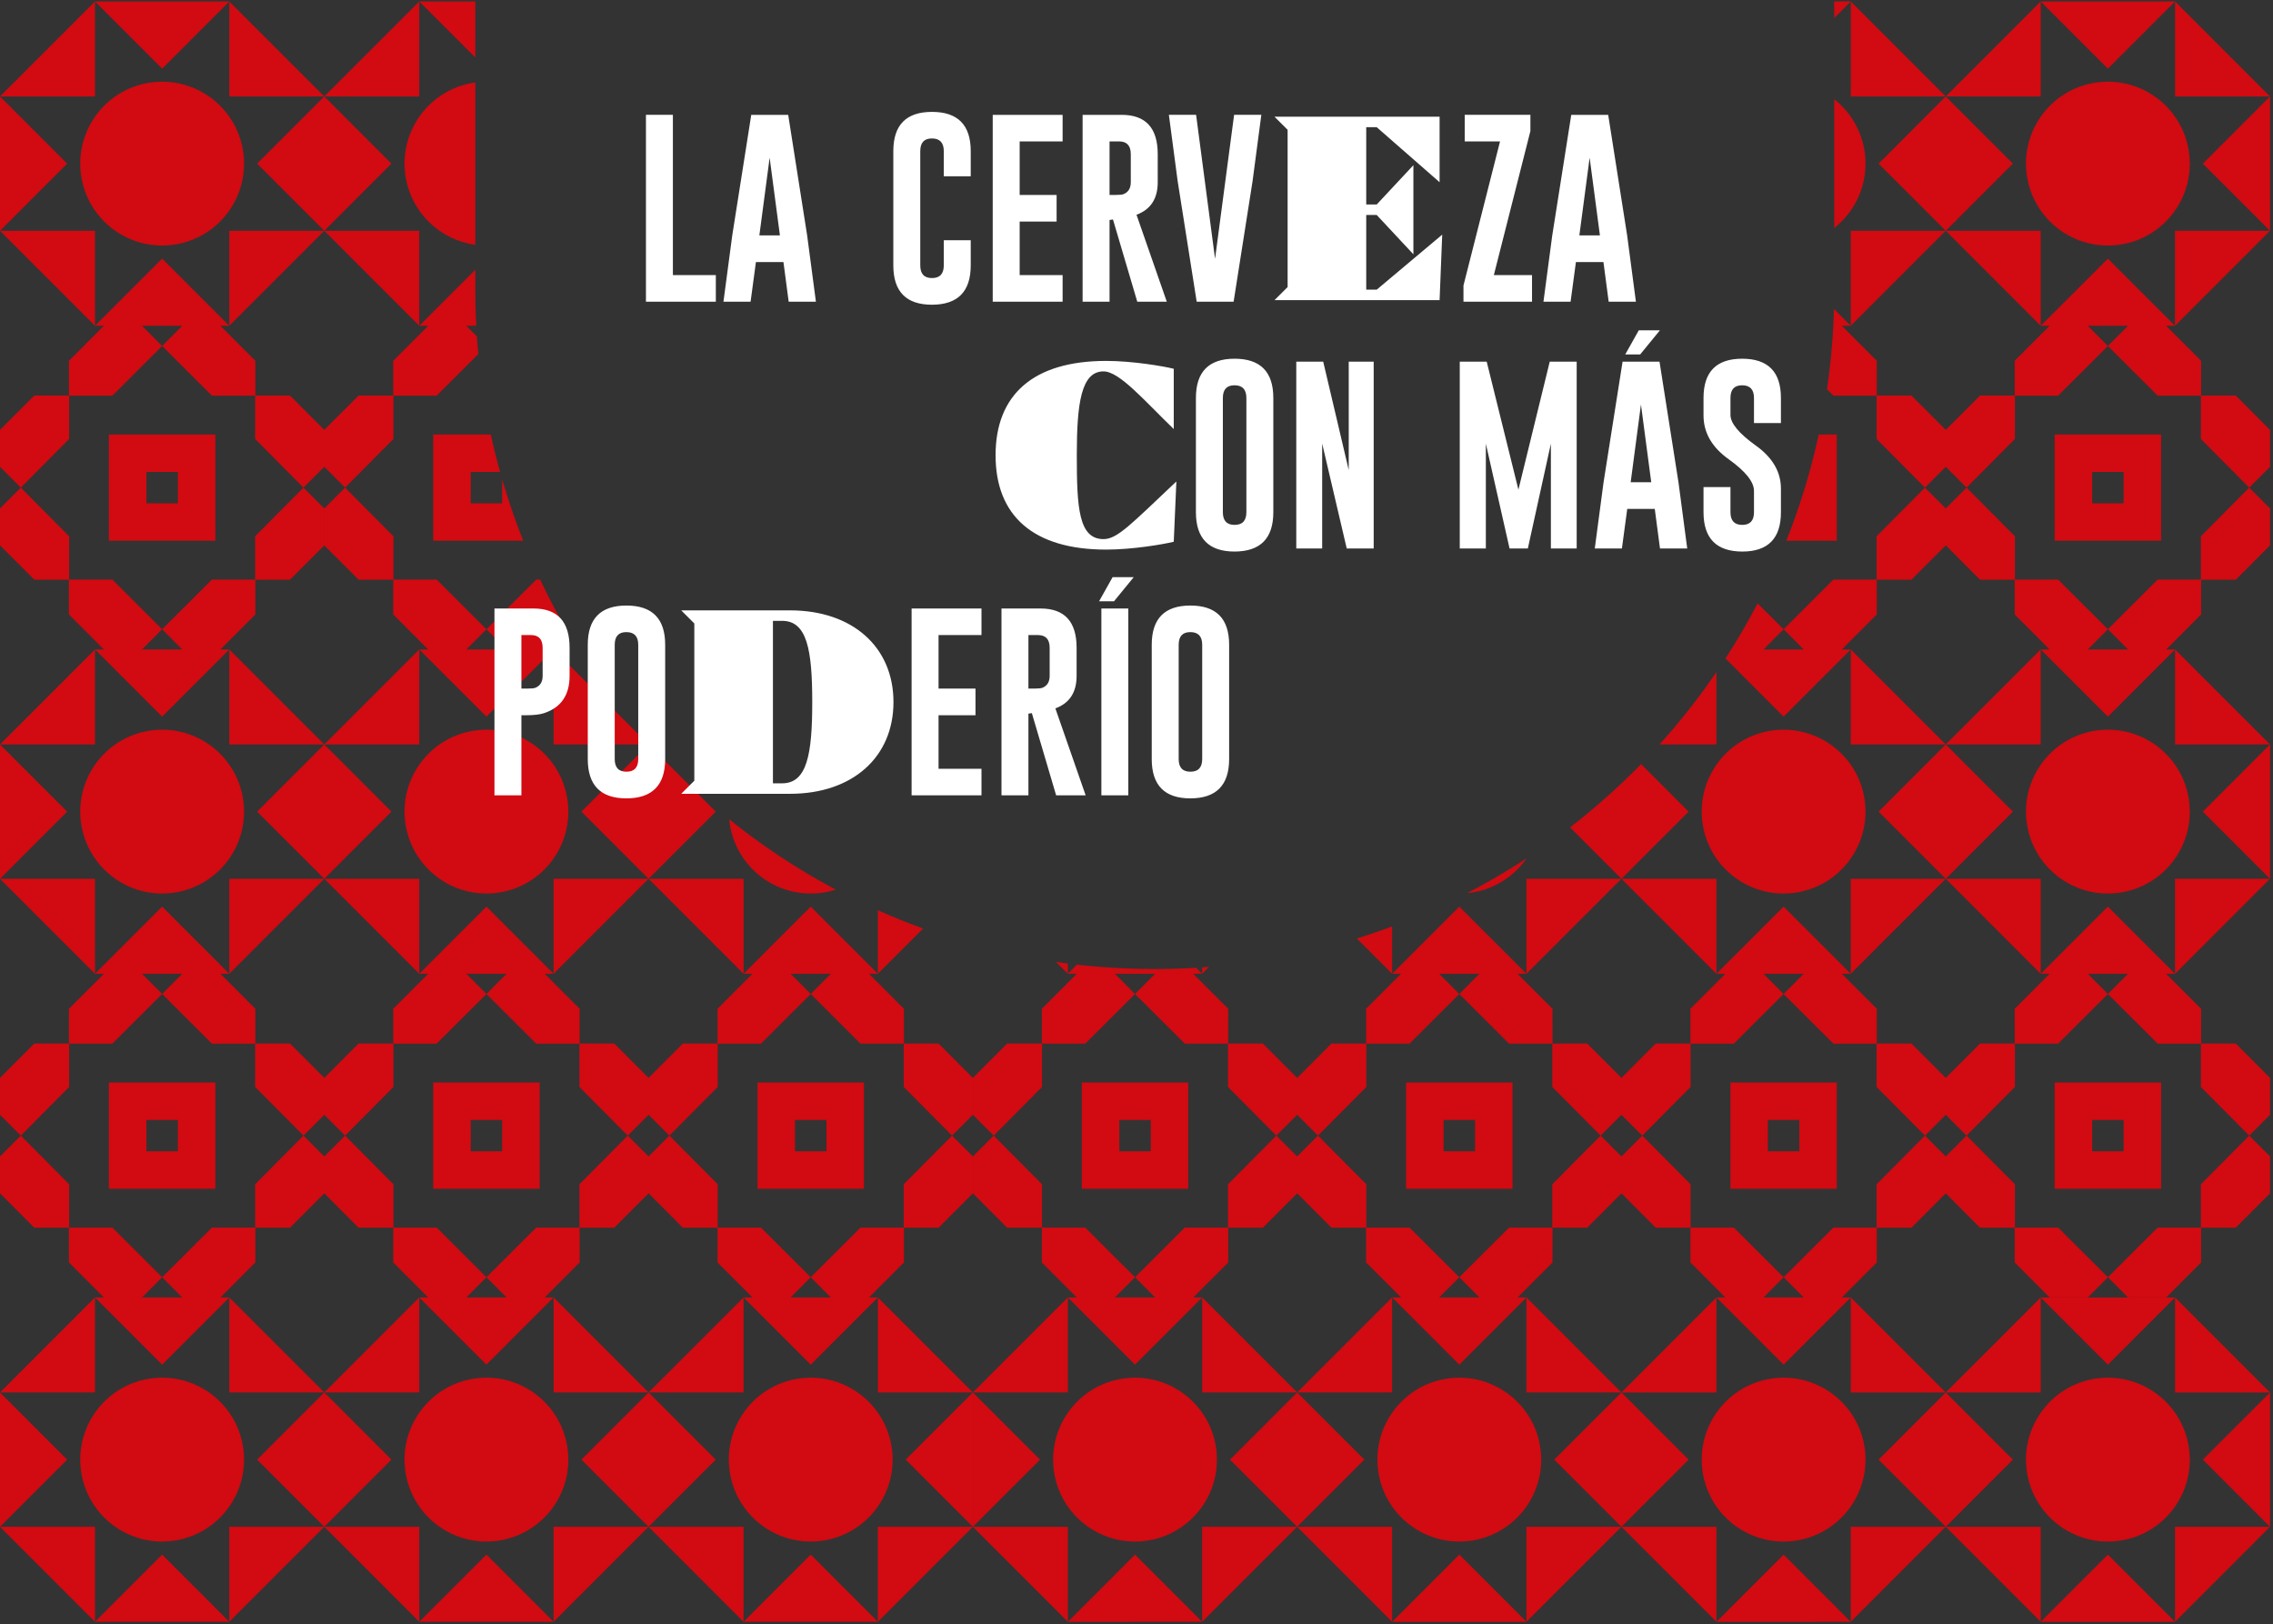
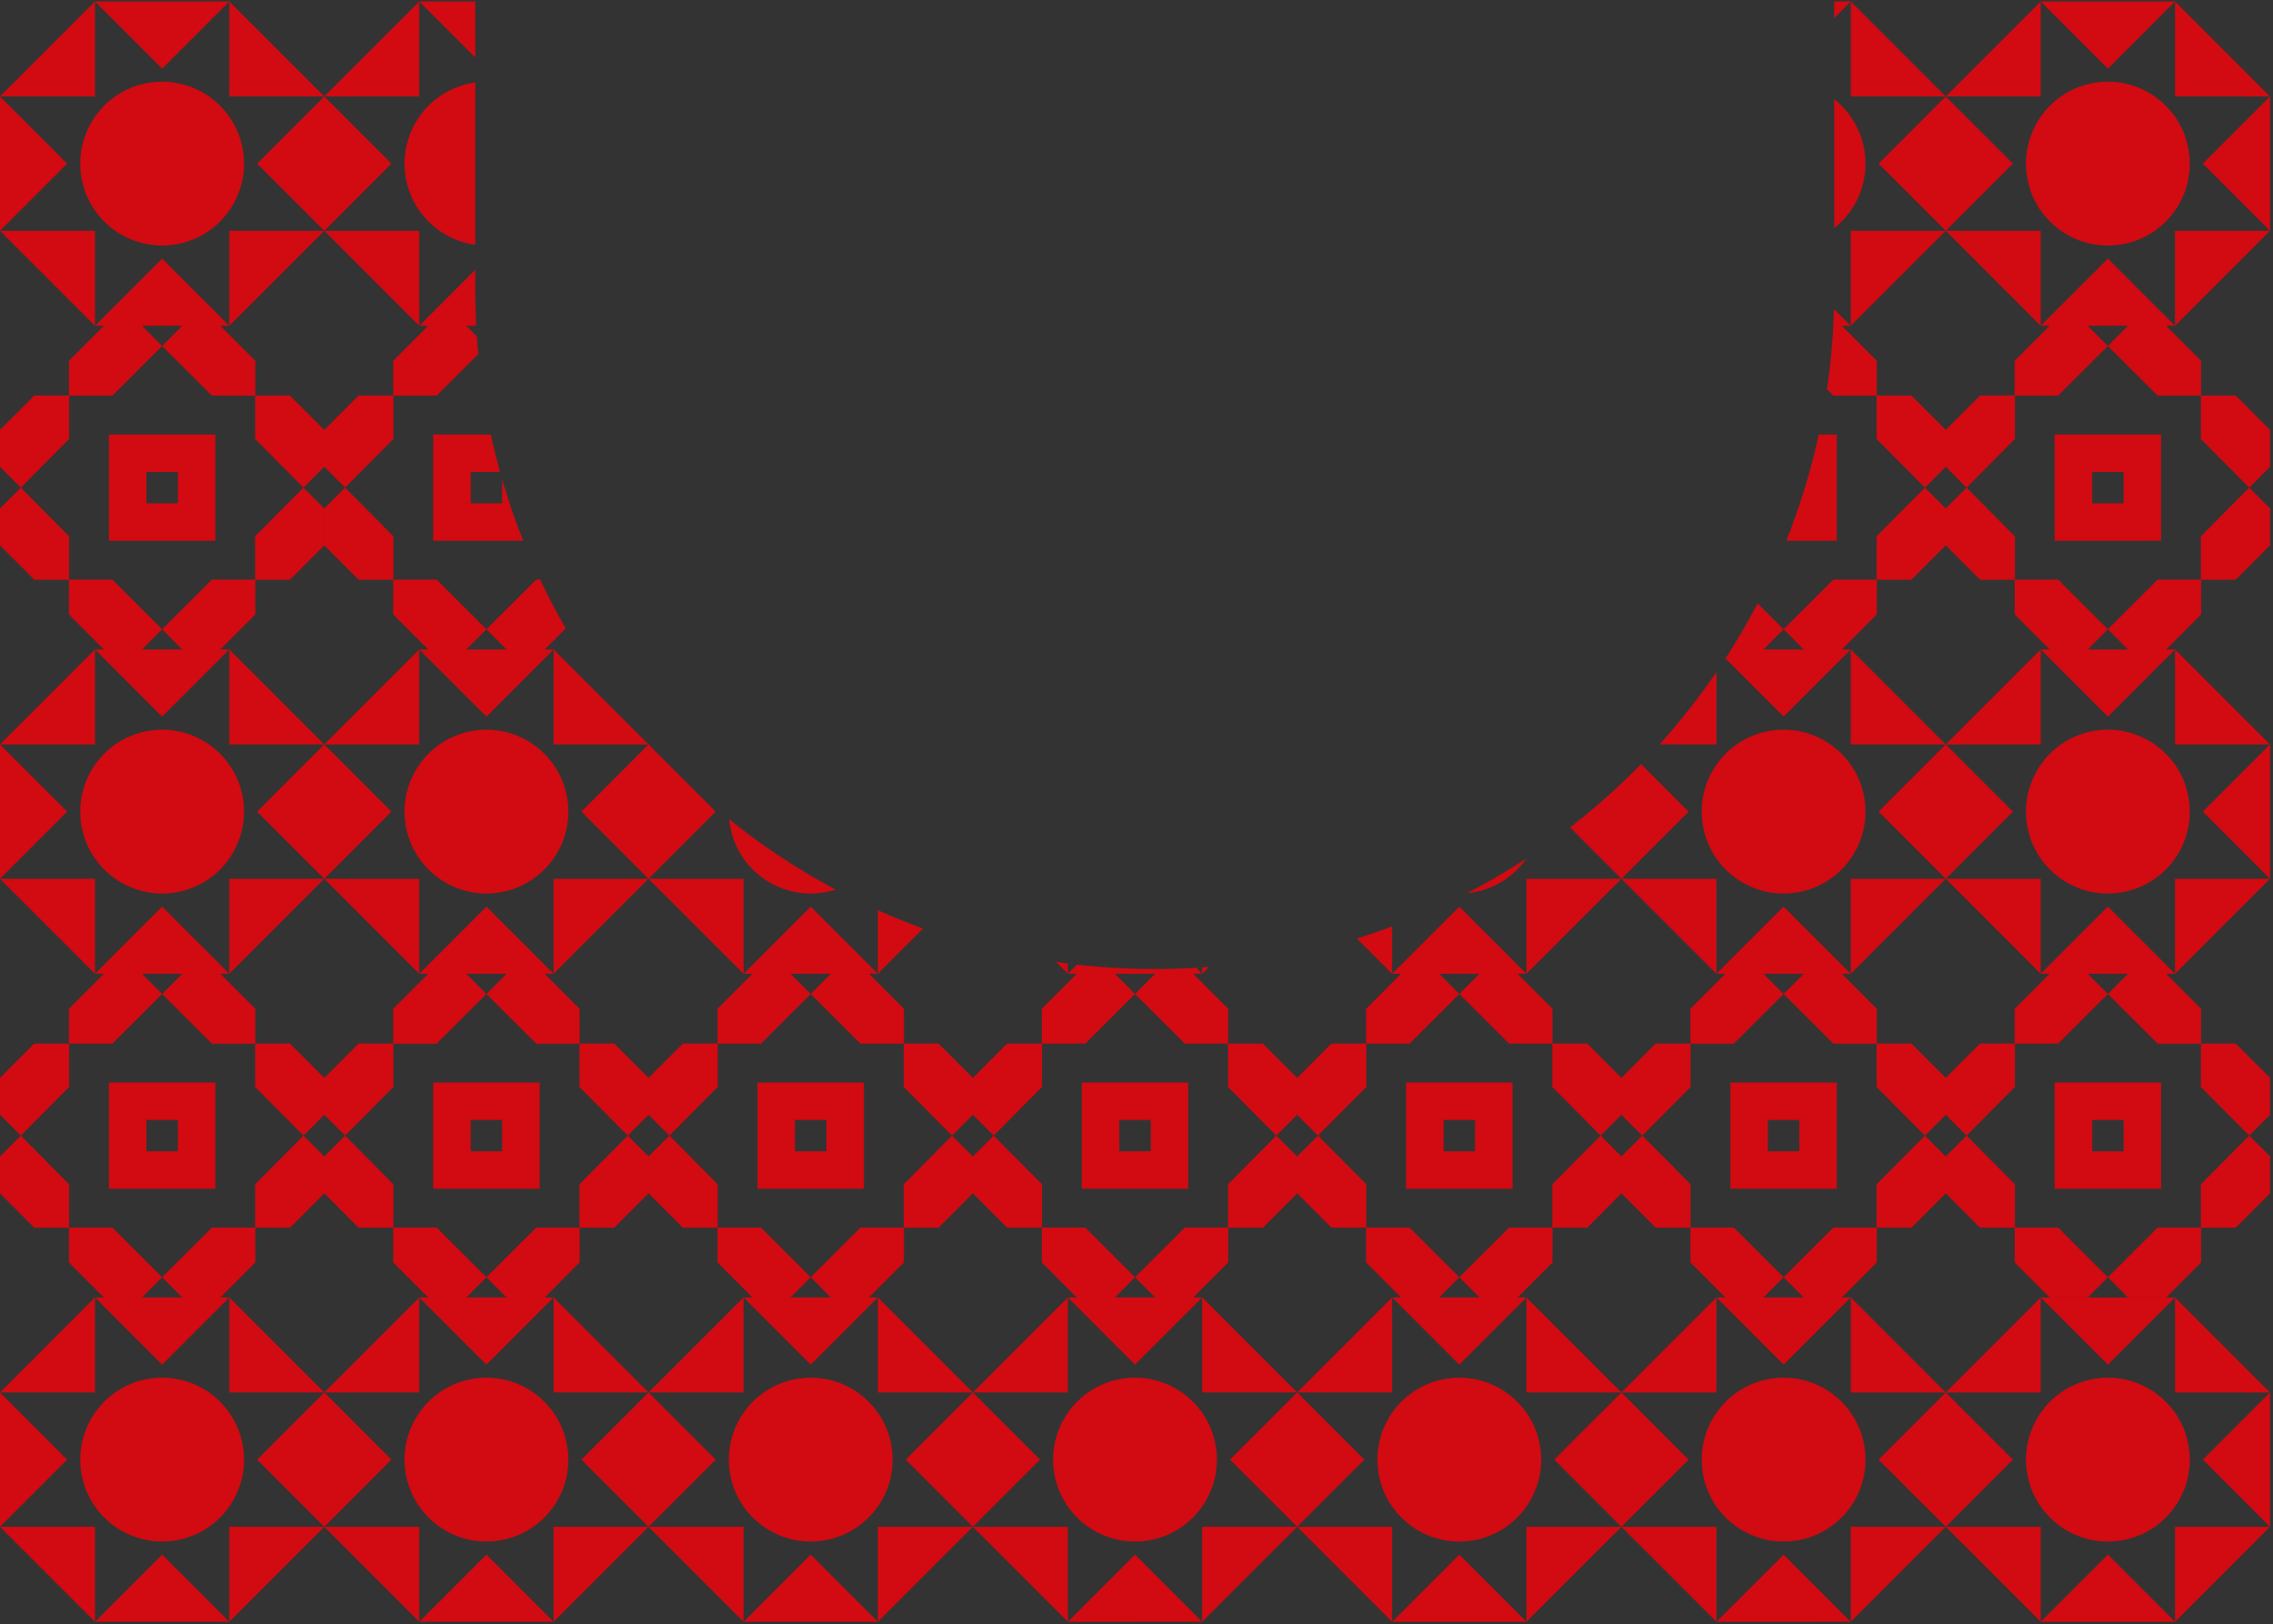
<svg xmlns="http://www.w3.org/2000/svg" width="746" height="533" fill="none">
  <rect width="100%" height="100%" fill="#333333" stroke="none" />
  <path fill-rule="evenodd" clip-rule="evenodd" d="M156 .482h-18.394L156 18.876V.482zm0 26.588-.433.063c-14.67 2.256-24.735 15.977-22.479 30.647 1.851 12.042 11.427 20.98 22.912 22.55V27.07zm0 61.454-18.394 18.391h18.707A226.296 226.296 0 0 1 156 95v-6.476zm.524 21.88-3.478-3.489h-12.511l-11.473 11.486v11.411h-11.374l-11.254 11.267v12.109l6.832 6.836-6.832 6.835v12.11l11.254 11.267h11.374v11.41l11.476 11.486h12.508l6.604-6.626-16.339-16.303h-14.183v-14.21l-15.862-15.969 15.862-15.97v-14.21h14.18l13.686-13.653a224.868 224.868 0 0 1-.47-5.787zm4.567 32.193h-18.903v34.853h29.55a221.448 221.448 0 0 1-6.928-20.18v7.904h-10.32v-10.301h9.639a221.245 221.245 0 0 1-3.038-12.276zm16.194 47.606h-1.293l-16.342 16.303 6.603 6.626h12.512l6.906-6.914a222.242 222.242 0 0 1-8.386-16.015zm35.839 53.844-.258.257-31.172-31.172v31.173h31.171v.001l-22.039 22.043 22.039 22.042v.001l31.173 31.173v-31.173h-31.172v-.001l22.043-22.042-22.043-22.043v-.001h.49l-.232-.258zm26.199 24.8c.05.526.115 1.054.196 1.583 2.256 14.671 15.977 24.735 30.647 22.48a27.047 27.047 0 0 0 4.129-.97 223.356 223.356 0 0 1-34.972-23.093zm48.792 29.853v20.855l-22.033-22.031-22.044 22.041h2.928l-11.472 11.485v11.411h-11.375l-11.253 11.267-11.254-11.267h-11.375V331.05l-11.475-11.485h2.932l-.005-.005 31.167-31.168h-31.172v31.163l-22.034-22.031-22.044 22.041h2.929l-11.473 11.485v11.411h-11.374l-11.254 11.267v12.11l6.832 6.835-6.832 6.835v12.11l11.254 11.267h11.374v11.411l11.476 11.486h12.508l6.604-6.627-16.339-16.303h-14.183v-14.209l-15.862-15.97 15.862-15.97v-14.209h14.18l16.342-16.303-6.603-6.626h13.206l-6.603 6.626 16.339 16.303h14.183v14.209l15.862 15.97-15.862 15.97v14.209h-14.18l-16.342 16.303 6.603 6.627h12.512l11.472-11.486v-11.411h11.375l11.254-11.267 11.253 11.267h11.375v11.411l11.476 11.486h12.508l6.604-6.627 6.603 6.627h12.511l11.473-11.486v-11.411h11.375l11.254-11.267v-12.11l-6.832-6.835 6.832-6.835v-12.11l-11.254-11.267h-11.375V331.05l-11.476-11.485h2.932l-.005-.005 14.855-14.855a221.479 221.479 0 0 1-14.86-6.005zm58.45 16.958 3.906 3.907v-3.373a227.772 227.772 0 0 1-3.906-.534zm6.916.898-3.009 3.009h2.928l-11.472 11.485v11.411h-11.375l-11.254 11.267v12.11l6.832 6.835-6.832 6.835v12.11l11.254 11.267h11.375v11.411l11.476 11.486h12.508l6.603-6.627 6.604 6.627h12.511l11.473-11.486v-11.411h11.375l11.253-11.267 11.253 11.267h11.375v11.411l11.476 11.486h12.508l6.604-6.627 6.603 6.627h12.512l11.472-11.486v-11.411h11.375l11.254-11.267v-12.11l-6.832-6.835 6.832-6.835v-12.11l-11.254-11.267h-11.375V331.05l-11.475-11.485h2.932l-.005-.005 31.167-31.168h-31.172v31.163l-22.034-22.031-22.044 22.041h2.929l-11.473 11.485v11.411h-11.375l-11.253 11.267-11.253-11.267h-11.375V331.05l-11.476-11.485h2.932l-.005-.005 2.261-2.261c-.754.059-1.51.115-2.266.167v2.089l-1.962-1.962a226.58 226.58 0 0 1-39.106-1.037zm91.832-8.581 11.59 11.59v-15.55a222.57 222.57 0 0 1-11.59 3.96zm36.183-14.873c.51-.05 1.022-.113 1.536-.192 7.576-1.165 13.924-5.388 17.981-11.22a222.764 222.764 0 0 1-19.517 11.412zm33.795-21.584 16.872 16.874v-31.311a224.306 224.306 0 0 1-16.872 14.437zm16.873-14.438v31.312l31.173 31.173v-31.173h-31.173l22.044-22.043-15.605-15.606a223.702 223.702 0 0 1-6.439 6.337zm12.48-12.775h18.693v-23.772a223.934 223.934 0 0 1-18.693 23.772zm21.649-28.217 19.087 19.088 22.044-22.044h-39.249 10.602l6.603-6.626 6.604 6.626h12.511l11.473-11.486v-11.41h11.375l11.254-11.267 11.253 11.267h11.374v11.41l11.477 11.486h12.508l6.603-6.626 6.604 6.626h12.511l11.473-11.486v-11.41h11.374l11.254-11.267v-12.11l-6.832-6.835 6.832-6.836v-12.109l-11.254-11.267H722.4v-11.411l-11.476-11.486h-12.508l-6.604 6.626-6.603-6.626h-12.512l-11.473 11.486v11.411H649.85l-11.253 11.267-11.254-11.267h-11.375v-11.411l-11.476-11.486h-2.805 5.737l-.005-.005 31.168-31.168h-31.173v31.163l-5.504-5.504a223.623 223.623 0 0 1-2.297 26.342l2.106 2.101h14.184v14.21l15.862 15.97-15.862 15.969v14.21h-14.181l-16.342 16.303-8.535-8.517a222.853 222.853 0 0 1-10.552 18.099zm19.969-38.638h16.581v-34.853h-5.934a221.266 221.266 0 0 1-10.647 34.853zm59.166-17.426-6.831 6.835-6.832-6.835 6.832-6.836 6.831 6.836zm0 0 15.862 15.969v14.21h14.183l16.339 16.303 16.342-16.303h14.18v-14.21l15.862-15.969-15.862-15.97v-14.21h-14.183l-16.339-16.303-16.342 16.303h-14.18v14.21l-15.862 15.97zM602 74.824c7.36-5.8 11.47-15.288 9.945-25.211A26.78 26.78 0 0 0 602 32.575v42.249zm0-68.917 5.424-5.425H602v5.425zM478.947 326.19l16.339 16.303h14.183v14.209l15.862 15.97-15.862 15.97v14.209h-14.18l-16.342 16.303-16.339-16.303h-14.183v-14.209l-15.862-15.97 15.862-15.97v-14.209h14.18l16.342-16.303zm0 0-6.603-6.626h13.206l-6.603 6.626zm-60.048 46.482 6.832-6.835 6.832 6.835-6.832 6.835-6.832-6.835zm-46.384-46.482 16.339 16.303h14.183v14.209l15.862 15.97-15.862 15.97v14.209h-14.18l-16.342 16.303-16.339-16.303h-14.183v-14.209l-15.862-15.97 15.862-15.97v-14.209h14.18l16.342-16.303zm0 0-6.603-6.626h13.206l-6.603 6.626zm-106.433 0 16.338 16.303h14.184v14.209l15.862 15.97-15.862 15.97v14.209h-14.18l-16.342 16.303-16.339-16.303h-14.184v-14.209l-15.862-15.97 15.862-15.97v-14.209h14.18l16.343-16.303zm0 0-6.603-6.626h13.206l-6.603 6.626zm-46.385 46.482-6.831 6.835-6.832-6.835 6.832-6.835 6.831 6.835zm-6.831-84.281h-.001.001zm0-44.087h-.001.001zM0 31.655 31.173.482v31.173H0zm0 44.087V31.655l22.044 22.044L0 75.742zm0 0h31.173v31.173L0 75.742zM75.26.482H31.173l22.044 22.044L75.26.482zm0 0 31.173 31.173H75.26V.482zm31.173 31.173v44.087L84.393 53.7l22.04-22.044zm-31.183 75.25V75.742h31.173L75.255 106.91l.005.005H31.173l22.044-22.04 22.033 22.03zM57.301 80.26c14.67-2.256 24.735-15.977 22.48-30.647-2.256-14.67-15.977-24.735-30.647-22.48-14.67 2.256-24.735 15.977-22.48 30.647 2.256 14.67 15.977 24.735 30.647 22.48zm49.133-48.605L137.606.482v31.173h-31.172zm0 44.087V31.655l22.043 22.044-22.043 22.043zm0 0h31.172v31.173l-31.172-31.173zM607.424.482l31.173 31.173h-31.173V.482zm31.173 31.173h31.171V.482l-31.171 31.173zm0 44.087L616.556 53.7l22.041-22.044 22.042 22.044-22.042 22.043zm0 0h31.171v31.173l-31.171-31.173zM713.856.482l-22.044 22.044L669.768.482h44.088zm31.173 31.173L713.856.482v31.173h31.173zm0 0-22.041 22.044 22.04 22.043.001-44.087zm-31.183 44.087v31.163l-22.034-22.03-22.044 22.04h44.088l-.005-.005 31.167-31.168h-31.172zm4.53-26.13c2.256 14.671-7.809 28.392-22.479 30.648-14.671 2.255-28.392-7.81-30.647-22.48-2.255-14.67 7.809-28.391 22.479-30.647 14.671-2.255 28.392 7.81 30.647 22.48zm-665.16 63.929-6.603-6.626H34.102l-11.473 11.486v11.411H11.254L0 141.079v12.109l6.832 6.836L0 166.859v12.11l11.254 11.267h11.375v11.41l11.476 11.486h12.508l6.603-6.626-16.339-16.303H22.694v-14.21L6.832 160.024l15.862-15.97v-14.21h14.18l16.342-16.303zm6.604 99.591-6.604-6.626 16.342-16.303h14.18v-14.21l15.863-15.969 6.832 6.835v12.11l-11.254 11.267H83.804v11.41L72.33 213.132H59.82zm39.78-53.108-15.861-15.97v-14.21H69.555l-16.339-16.303 6.604-6.626h12.508l11.476 11.486v11.411h11.375l11.254 11.267v12.109l-6.832 6.836zM70.68 142.597H35.754v34.853H70.68v-34.853zm-22.622 12.276h10.32v10.301h-10.32v-10.301zm626.293-12.276h34.925v34.853H674.35v-34.853zm22.622 12.276h-10.32v10.301h10.32v-10.301zm-665.8 58.259L0 244.305v44.087l31.173 31.173v-31.173H0l22.044-22.043L0 244.305h31.173v-31.173zm0 0H75.26l-22.044 22.044-22.043-22.044zm75.261 31.173L75.26 213.132v31.173h31.173zm0 0-22.04 22.044 22.04 22.043v-44.087zM75.25 288.392v31.163l-22.033-22.031-22.044 22.041H34.1L22.63 331.05v11.411H11.254L0 353.728v12.11l6.832 6.835L0 379.508v12.11l11.254 11.267h11.375v11.411l11.476 11.486h12.508l6.603-6.627-16.339-16.303H22.694v-14.209l-15.862-15.97 15.862-15.97v-14.209h14.18l16.342-16.303-6.603-6.626H59.82l-6.603 6.626 16.34 16.303h14.183v14.209l15.862 15.97-15.862 15.97v14.209h-14.18l-16.343 16.303 6.604 6.627H72.33l11.473-11.486v-11.411h11.375l11.254-11.267v-12.11l-6.832-6.835 6.832-6.835v-12.11l-11.254-11.267H83.804V331.05l-11.476-11.485h2.932l-.005-.005 31.168-31.168H75.25zm4.53-26.129c2.256 14.67-7.808 28.391-22.479 30.647-14.67 2.255-28.391-7.809-30.647-22.48-2.255-14.67 7.81-28.391 22.48-30.647 14.67-2.255 28.391 7.809 30.647 22.48zm57.826-49.131-31.172 31.173v44.087l31.172 31.173v-31.173h-31.172l22.043-22.043-22.043-22.044h31.172v-31.173zm48.608 49.131c2.256 14.67-7.809 28.391-22.479 30.647-14.671 2.255-28.392-7.809-30.647-22.48-2.256-14.67 7.809-28.391 22.479-30.647 14.671-2.255 28.392 7.809 30.647 22.48zm-4.52-49.131-22.044 22.044-22.044-22.044h44.088zm456.903 31.173-31.173-31.173v31.173h31.173zm0 44.087 22.042-22.043-22.042-22.044h31.171v-31.173l-31.171 31.173-22.041 22.044 22.041 22.043zm0 0 31.171 31.173v-31.173h-31.171zm-31.183 0v31.163l-22.034-22.031-22.043 22.041h2.928l-11.472 11.485v11.411h-11.375l-11.254 11.267v12.11l6.832 6.835-6.832 6.835v12.11l11.254 11.267h11.375v11.411l11.476 11.486h12.508l6.603-6.627 6.604 6.627h12.511l11.473-11.486v-11.411h11.375l11.254-11.267 11.253 11.267h11.374v11.411l11.477 11.486h12.508l6.603-6.627 6.604 6.627h12.511l11.473-11.486v-11.411h11.374l11.254-11.267v-12.11l-6.832-6.835 6.832-6.835v-12.11l-11.254-11.267H722.4V331.05l-11.476-11.485h2.932l-.005-.005 31.167-31.168h-31.172v31.163l-22.034-22.031-22.044 22.041h2.929l-11.473 11.485v11.411H649.85l-11.253 11.267-11.254-11.267h-11.375V331.05l-11.476-11.485h2.932l-.005-.005 31.168-31.168h-31.173zm84.398 37.799 16.339 16.303h14.183v14.209l15.862 15.97-15.862 15.97v14.209h-14.18l-16.342 16.303-16.339-16.303H661.29v-14.209l-15.862-15.97 15.862-15.97v-14.209h14.18l16.342-16.303zm0 0-6.603-6.626h13.206l-6.603 6.626zm-60.047 46.482 6.832-6.835 6.831 6.835-6.831 6.835-6.832-6.835zm-46.385-46.482 16.339 16.303h14.184v14.209l15.862 15.97-15.862 15.97v14.209h-14.181l-16.342 16.303-16.338-16.303h-14.184v-14.209l-15.862-15.97 15.862-15.97v-14.209h14.18l16.342-16.303zm0 0-6.603-6.626h13.206l-6.603 6.626zm26.565-63.928c2.255 14.67-7.809 28.391-22.48 30.647-14.67 2.255-28.391-7.809-30.647-22.48-2.255-14.67 7.809-28.391 22.48-30.647 14.67-2.255 28.391 7.809 30.647 22.48zm79.867-27.087 22.044-22.044h-44.088l22.044 22.044zm22.044-22.044 31.173 31.173h-31.173v-31.173zm31.173 31.173-.001 44.087-22.04-22.043 22.041-22.044zm-49.132 48.605c14.67-2.256 24.735-15.977 22.479-30.647-2.255-14.671-15.976-24.735-30.647-22.48-14.67 2.256-24.734 15.977-22.479 30.647 2.255 14.671 15.976 24.735 30.647 22.48zM70.679 355.247H35.754v34.852H70.68v-34.852zm-22.622 12.276h10.32v10.3h-10.32v-10.3zm129.056-12.276h-34.925v34.852h34.925v-34.852zm-22.623 12.276h10.32v10.3h-10.32v-10.3zm94.13-12.276h34.924v34.852H248.62v-34.852zm22.622 12.276h-10.32v10.3h10.32v-10.3zm118.736-12.276h-34.925v34.852h34.925v-34.852zm-22.623 12.276h10.32v10.3h-10.32v-10.3zm94.13-12.276h34.924v34.852h-34.924v-34.852zm22.622 12.276h-10.32v10.3h10.32v-10.3zm118.736-12.276h-34.925v34.852h34.925v-34.852zm-22.622 12.276h10.32v10.3h-10.32v-10.3zm94.129-12.276h34.925v34.852H674.35v-34.852zm22.622 12.276h-10.32v10.3h10.32v-10.3zm-665.8 58.259L0 456.955v44.087l31.173 31.173v-31.173H0l22.044-22.043L0 456.955h31.173v-31.173zm0 0H75.26l-22.044 22.044-22.043-22.044zm75.261 31.173L75.26 425.782v31.173h31.173zm0 0-22.04 22.044 22.04 22.043v-44.087zM75.25 501.042v31.163l-22.033-22.031-22.044 22.041H75.26l-.005-.005 31.168-31.168H75.25zm4.53-26.129c2.256 14.67-7.808 28.391-22.479 30.647-14.67 2.255-28.391-7.809-30.647-22.48-2.255-14.67 7.81-28.391 22.48-30.647 14.67-2.255 28.391 7.809 30.647 22.48zm57.826-49.131-31.172 31.173v44.087l31.172 31.173v-31.173h-31.172l22.043-22.043-22.043-22.044h31.172v-31.173zm75.26 31.172-31.172-31.172v31.173h31.171v.001l-22.039 22.043 22.039 22.042v.001h.001l31.172 31.173v-31.173h-31.172v-.001l22.043-22.042-22.043-22.043v-.001h31.172v-31.173l-31.172 31.172zm0 .001h-.001.001zm-31.172-31.173-22.044 22.044-22.044-22.044h44.088zm-.01 75.26v31.163l-22.034-22.031-22.044 22.041h44.088l-.005-.005 31.167-31.168h-31.172zm4.53-26.129c2.256 14.67-7.809 28.391-22.479 30.647-14.671 2.255-28.392-7.809-30.647-22.48-2.256-14.67 7.809-28.391 22.479-30.647 14.671-2.255 28.392 7.809 30.647 22.48zm101.911-49.131 31.173 31.173h-31.173v-31.173zm31.173 31.173v44.087l-22.041-22.043 22.041-22.044zm-31.183 75.25v-31.163h31.173L288.12 532.21l.005.005H244.038l22.044-22.041 22.033 22.031zm-22.033-84.379 22.043-22.044h-44.087l22.044 22.044zm4.084 57.734c14.671-2.256 24.735-15.977 22.48-30.647-2.255-14.671-15.977-24.735-30.647-22.48-14.67 2.256-24.735 15.977-22.48 30.647 2.256 14.671 15.977 24.735 30.647 22.48zm80.305-79.778-31.172 31.173v44.087l31.172 31.173v-31.173h-31.172l22.043-22.043-22.043-22.044h31.172v-31.173zm44.088 0-22.044 22.044-22.043-22.044h44.087zm31.172 31.172-31.172-31.172v31.173h31.171v.001l-22.039 22.043 22.039 22.042v.001h.001l31.172 31.173v-31.173h-31.172v-.001l22.043-22.042-22.042-22.043v-.001h31.171v-31.173l-31.172 31.172zm.001.001h-.002.002zm-31.183 44.087v31.163l-22.034-22.031-22.043 22.041H394.559l-.005-.005 31.168-31.168h-31.173zm4.531-26.129c2.255 14.67-7.81 28.391-22.48 30.647-14.67 2.255-28.392-7.809-30.647-22.48-2.255-14.67 7.809-28.391 22.48-30.647 14.67-2.255 28.391 7.809 30.647 22.48zm79.867-27.087 22.044-22.044h-44.088l22.044 22.044zm22.044-22.044 31.172 31.173h-31.172v-31.173zm31.172 31.173v44.087l-22.04-22.043 22.04-22.044zm-31.182 75.25v-31.163h31.172l-31.167 31.168.005.005h-44.088l22.044-22.041 22.034 22.031zm-17.949-26.645c14.67-2.256 24.735-15.977 22.479-30.647-2.255-14.671-15.976-24.735-30.647-22.48-14.67 2.256-24.735 15.977-22.479 30.647 2.255 14.671 15.976 24.735 30.647 22.48zm80.305-79.778-31.173 31.173v44.087l31.173 31.173v-31.173h-31.173l22.044-22.043-22.044-22.044h31.173v-31.173zm44.087 0-22.044 22.044-22.043-22.044h44.087zm31.173 31.173-31.173-31.173v31.173h31.173zm0 44.087 22.042-22.043-22.042-22.044h31.171v-31.173l-31.171 31.173-22.041 22.044 22.041 22.043zm0 0 31.171 31.173v-31.173h-31.171zm-31.183 0v31.163l-22.034-22.031-22.043 22.041H607.424l-.005-.005 31.168-31.168h-31.173zm4.531-26.129c2.255 14.67-7.809 28.391-22.48 30.647-14.67 2.255-28.391-7.809-30.647-22.48-2.255-14.67 7.809-28.391 22.48-30.647 14.67-2.255 28.391 7.809 30.647 22.48zm79.867-27.087 22.044-22.044h-44.088l22.044 22.044zm22.044-22.044 31.173 31.173h-31.173v-31.173zm31.173 31.173-.001 44.087-22.04-22.043 22.041-22.044zm-31.183 75.25v-31.163h31.172l-31.167 31.168.005.005h-44.088l22.044-22.041 22.034 22.031zm-17.949-26.645c14.67-2.256 24.735-15.977 22.479-30.647-2.255-14.671-15.976-24.735-30.647-22.48-14.67 2.256-24.734 15.977-22.479 30.647 2.255 14.671 15.976 24.735 30.647 22.48z" fill="#D20A11" />
-   <path d="M212 99V37.687h8.844v52.594h14.094V99H212zm52.906-21.75L267.781 99h-8.937l-1.719-13h-9.031l-1.75 13h-8.906l2.874-21.656 6.25-39.656h12.126l6.218 39.562zm-8.937 0-3.375-25.5-3.375 25.5h6.75zM318.594 87.094c0 8.583-4.24 12.885-12.719 12.906-8.458 0-12.687-4.302-12.687-12.906v-37.5c0-8.584 4.229-12.875 12.687-12.875 8.479 0 12.719 4.291 12.719 12.875v8.25h-8.844v-8.25c0-2.75-1.281-4.136-3.844-4.157h-.062c-2.542 0-3.813 1.386-3.813 4.157v37.5c0 2.77 1.281 4.156 3.844 4.156 2.583 0 3.875-1.385 3.875-4.156v-8.25h8.844v8.25zm7.218-49.406h22.938v8.718h-14.094V63.97h12.125v8.75h-12.125V90.28h14.094V99h-22.938V37.687zm29.5 0h12.876c7.854.02 11.781 4.322 11.781 12.906v9.218c0 5.396-2.323 8.948-6.969 10.657L382.938 99h-9.688l-7.969-26.969-1.125.156V99h-8.844V37.687zm8.844 8.718V63.97h2.032c1.229 0 2.072-.084 2.531-.25 1.604-.646 2.406-1.948 2.406-3.907v-9.218c0-2.792-1.281-4.188-3.844-4.188h-3.125zM404.875 99H392.75l-6.25-39.625-2.875-21.688h8.937l6.219 47.25 6.25-47.25h8.938l-2.875 21.75L404.875 99zM473.336 77l-.86 21.5h-54.18l4.3-4.3V42.6l-4.3-4.3h54.18v21.5l-20.64-18.06h-3.44v25.37h3.44l12.04-12.9v29.24l-12.04-12.9h-3.44v24.51h3.44l21.5-18.06zM502.281 43l-12 47.281h12.531V99h-22.5v-5.313l12-47.28h-11.593v-8.72h21.562V43zm31.75 34.25L536.906 99h-8.937l-1.719-13h-9.031l-1.75 13h-8.907l2.876-21.656 6.25-39.656h12.124l6.219 39.562zm-8.937 0-3.375-25.5-3.375 25.5h6.75zM386.088 158l-.86 19.78c-3.44.86-13.588 2.58-22.188 2.58-23.994 0-36.292-11.18-36.292-30.96s12.298-30.96 36.292-30.96c8.6 0 18.748 1.72 22.188 2.58v19.78c-9.632-9.288-17.802-18.92-23.048-18.92-7.31 0-8.772 10.406-8.772 27.52 0 17.2.602 27.52 8.772 27.52 4.558 0 9.03-4.902 23.908-18.92zM417.906 168.094c0 8.583-4.239 12.885-12.718 12.906-8.459 0-12.688-4.302-12.688-12.906v-37.5c0-8.584 4.229-12.875 12.688-12.875 8.479 0 12.718 4.291 12.718 12.875v37.5zm-8.844-37.5c0-2.75-1.281-4.136-3.843-4.156h-.063c-2.541 0-3.812 1.385-3.812 4.156v37.5c0 2.771 1.281 4.156 3.844 4.156 2.583 0 3.874-1.385 3.874-4.156v-37.5zm16.376-11.906h8.843l8.375 35.562v-35.562h8.188V180H442l-8.062-34.438V180h-8.5v-61.312zM498.344 160.688l10.281-42h8.844V180H509v-34.406L501.438 180h-6l-7.782-34.406V180h-8.562v-61.312h8.844l10.406 42zm52.531-2.438L553.75 180h-8.938l-1.718-13h-9.032l-1.75 13h-8.906l2.875-21.656 6.25-39.656h12.125l6.219 39.562zm-8.937 0-3.376-25.5-3.374 25.5h6.75zm-3.626-41.938h-4.906l4.438-7.906h6.937l-6.469 7.906zm20.782 14.282c0-8.584 4.229-12.875 12.687-12.875 8.479 0 12.719 4.291 12.719 12.875v8.25h-8.844v-8.25c0-2.75-1.281-4.136-3.844-4.156h-.062c-2.542 0-3.812 1.385-3.812 4.156v5.562c0 2.729 2.76 6.073 8.281 10.032 5.521 3.937 8.281 8.656 8.281 14.156v7.75c0 8.604-4.229 12.906-12.688 12.906-8.479-.021-12.718-4.323-12.718-12.906v-8.25h8.844v8.25c0 2.771 1.291 4.156 3.874 4.156 2.563 0 3.844-1.385 3.844-4.156v-7c0-2.959-2.76-6.417-8.281-10.375-5.521-3.938-8.281-8.729-8.281-14.375v-5.75zM162.281 199.688h12.875c7.854.02 11.782 4.322 11.782 12.906v9.218c0 6.334-2.823 10.417-8.469 12.25-1.354.438-3.323.657-5.907.657h-1.437V261h-8.844v-61.312zm8.844 8.718v17.563h2.031c1.229 0 2.073-.084 2.532-.25 1.604-.646 2.406-1.948 2.406-3.907v-9.218c0-2.792-1.282-4.188-3.844-4.188h-3.125zm47.187 40.688c0 8.583-4.239 12.885-12.718 12.906-8.459 0-12.688-4.302-12.688-12.906v-37.5c0-8.584 4.229-12.875 12.688-12.875 8.479 0 12.718 4.291 12.718 12.875v37.5zm-8.843-37.5c0-2.75-1.281-4.136-3.844-4.156h-.063c-2.541 0-3.812 1.385-3.812 4.156v37.5c0 2.771 1.281 4.156 3.844 4.156 2.583 0 3.875-1.385 3.875-4.156v-37.5zM227.877 256.2v-51.6l-4.3-4.3h35.69c20.554 0 33.97 12.04 33.97 30.1 0 18.06-13.416 30.1-33.97 30.1h-35.69l4.3-4.3zm25.8.86h3.01c8.17 0 9.89-9.46 9.89-26.66s-1.72-26.66-9.89-26.66h-3.01v53.32zM299.188 199.688h22.937v8.718h-14.094v17.563h12.125v8.75h-12.125v17.562h14.094V261h-22.937v-61.312zm29.5 0h12.874c7.855.02 11.782 4.322 11.782 12.906v9.218c0 5.396-2.323 8.948-6.969 10.657L356.312 261h-9.687l-7.969-26.969-1.125.157V261h-8.843v-61.312zm8.843 8.718v17.563h2.031c1.23 0 2.073-.084 2.532-.25 1.604-.646 2.406-1.948 2.406-3.907v-9.218c0-2.792-1.281-4.188-3.844-4.188h-3.125zm23.938-8.718h8.843V261h-8.843v-61.312zm4.156-2.376h-4.906l4.437-7.906h6.938l-6.469 7.906zm37.781 51.782c0 8.583-4.239 12.885-12.718 12.906-8.459 0-12.688-4.302-12.688-12.906v-37.5c0-8.584 4.229-12.875 12.688-12.875 8.479 0 12.718 4.291 12.718 12.875v37.5zm-8.844-37.5c0-2.75-1.281-4.136-3.843-4.156h-.063c-2.541 0-3.812 1.385-3.812 4.156v37.5c0 2.771 1.281 4.156 3.844 4.156 2.583 0 3.874-1.385 3.874-4.156v-37.5z" fill="#fff" />
</svg>